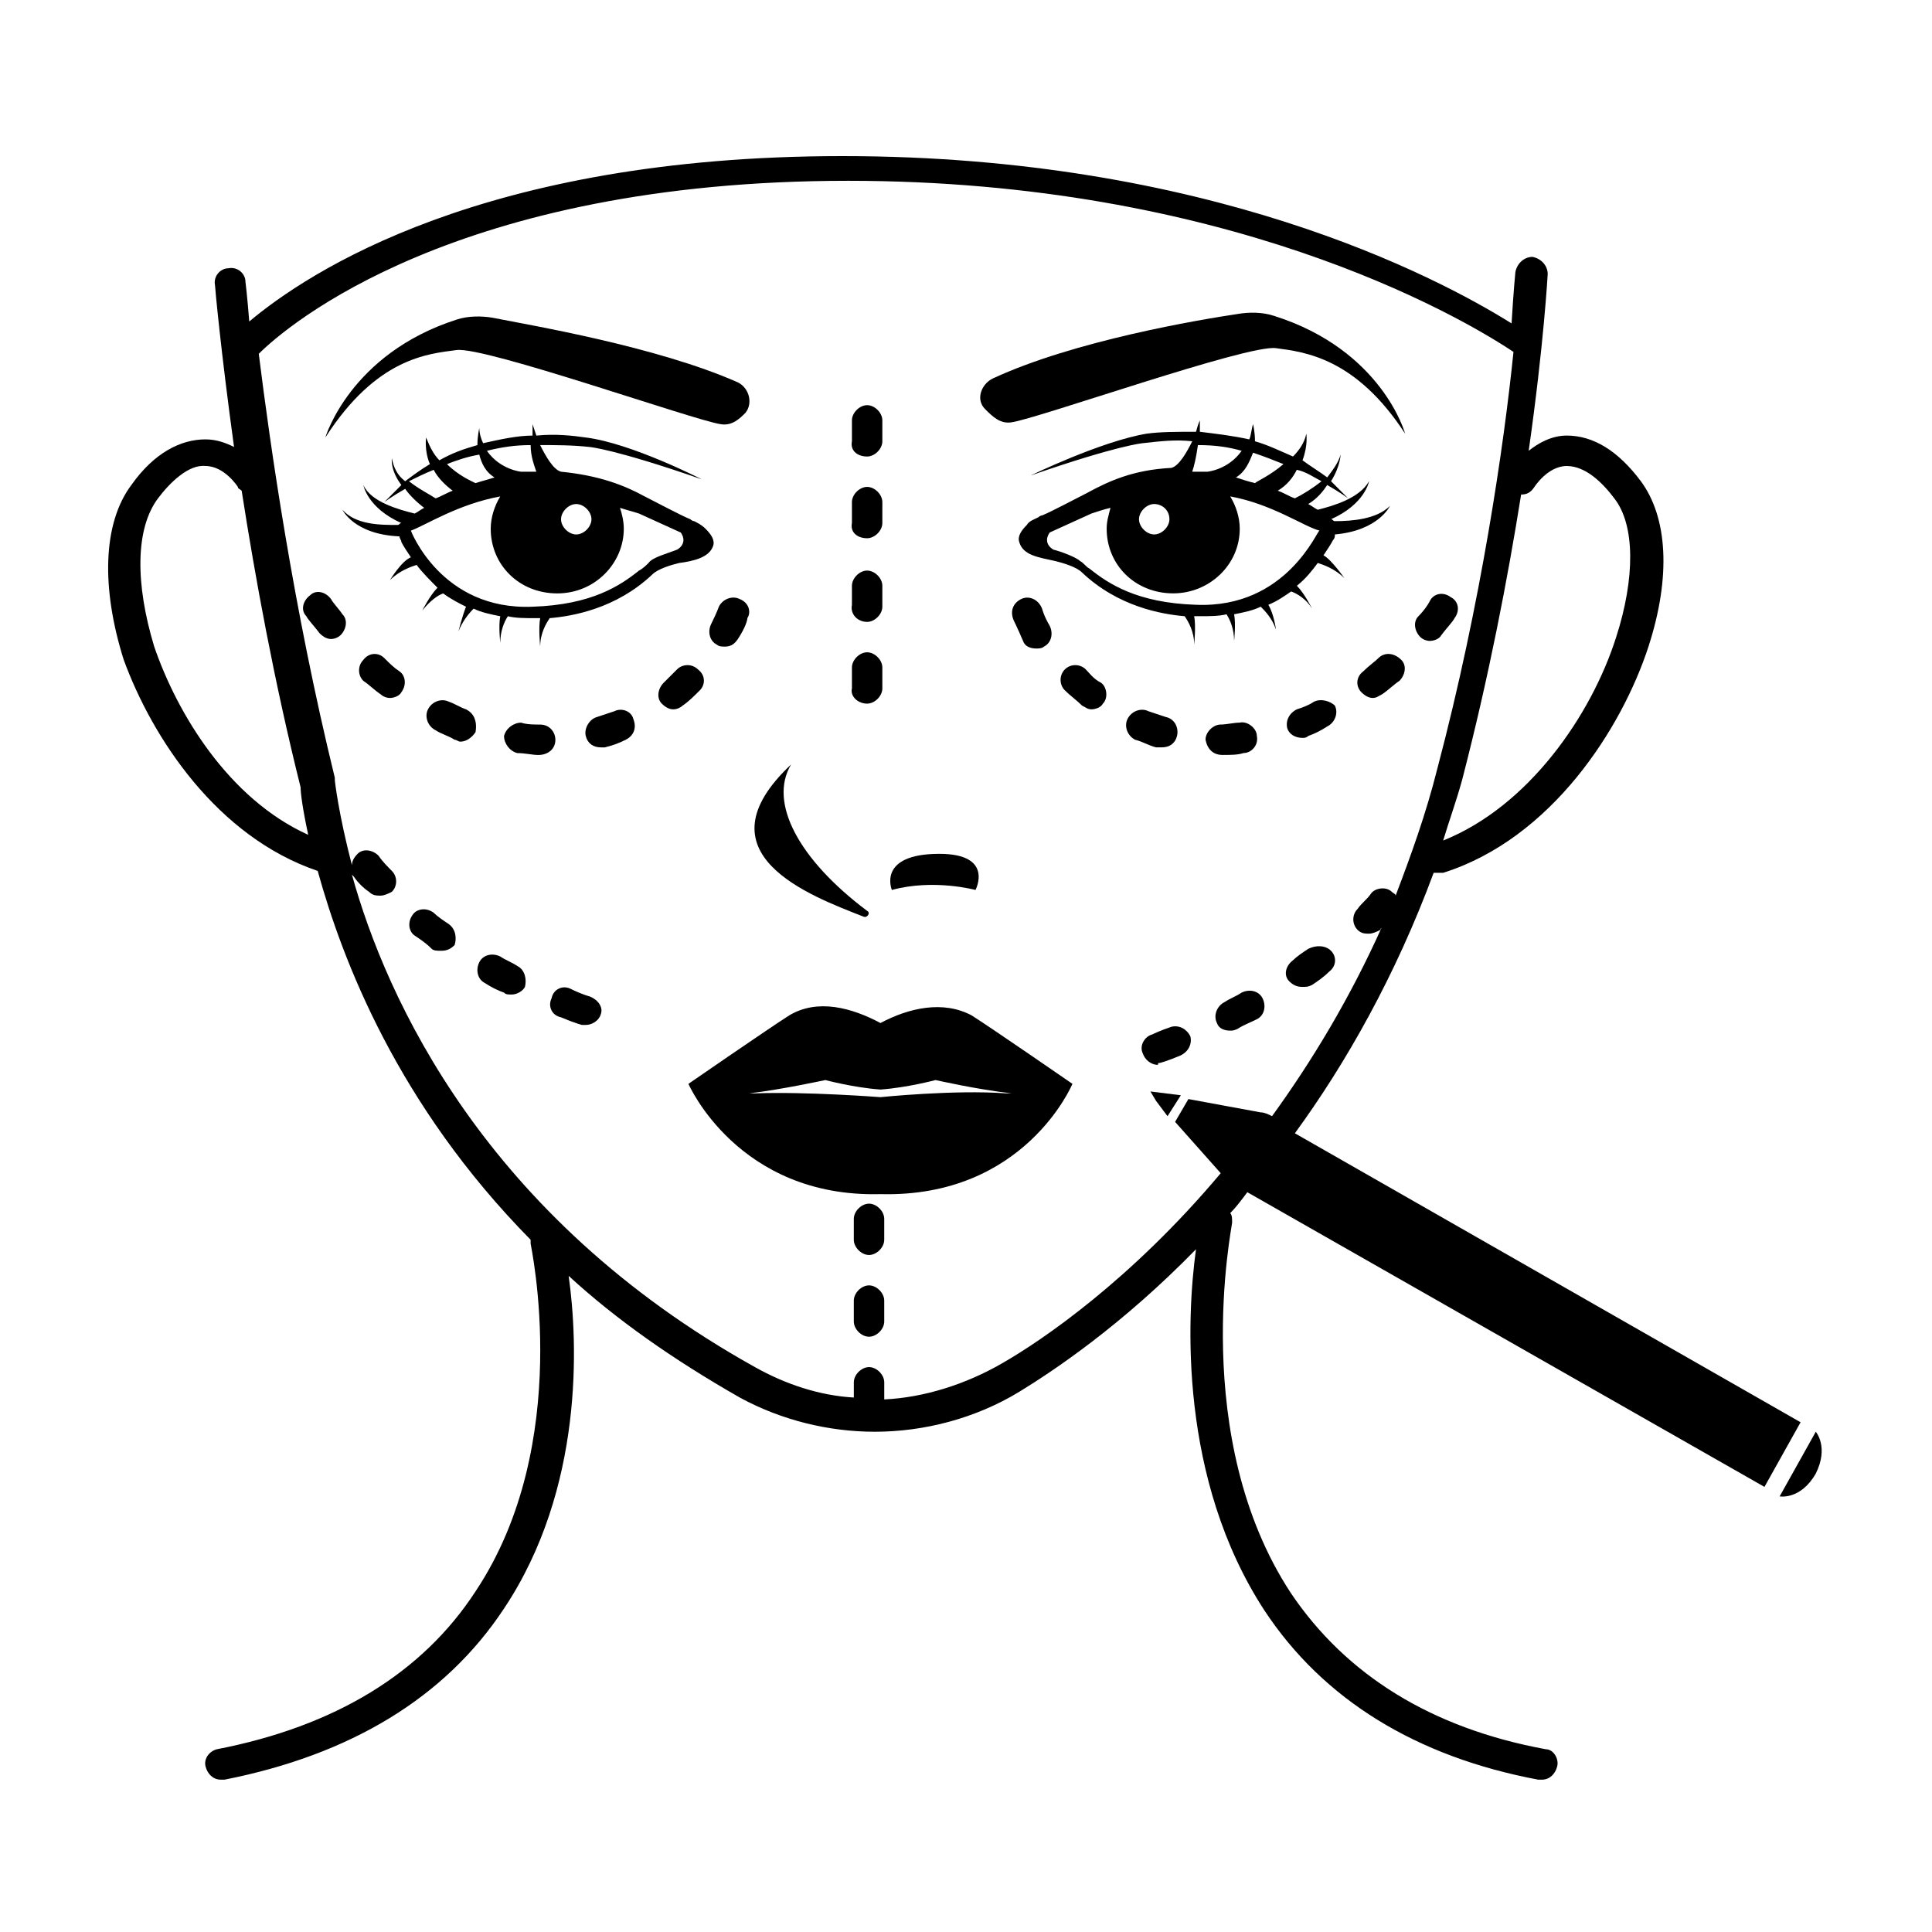
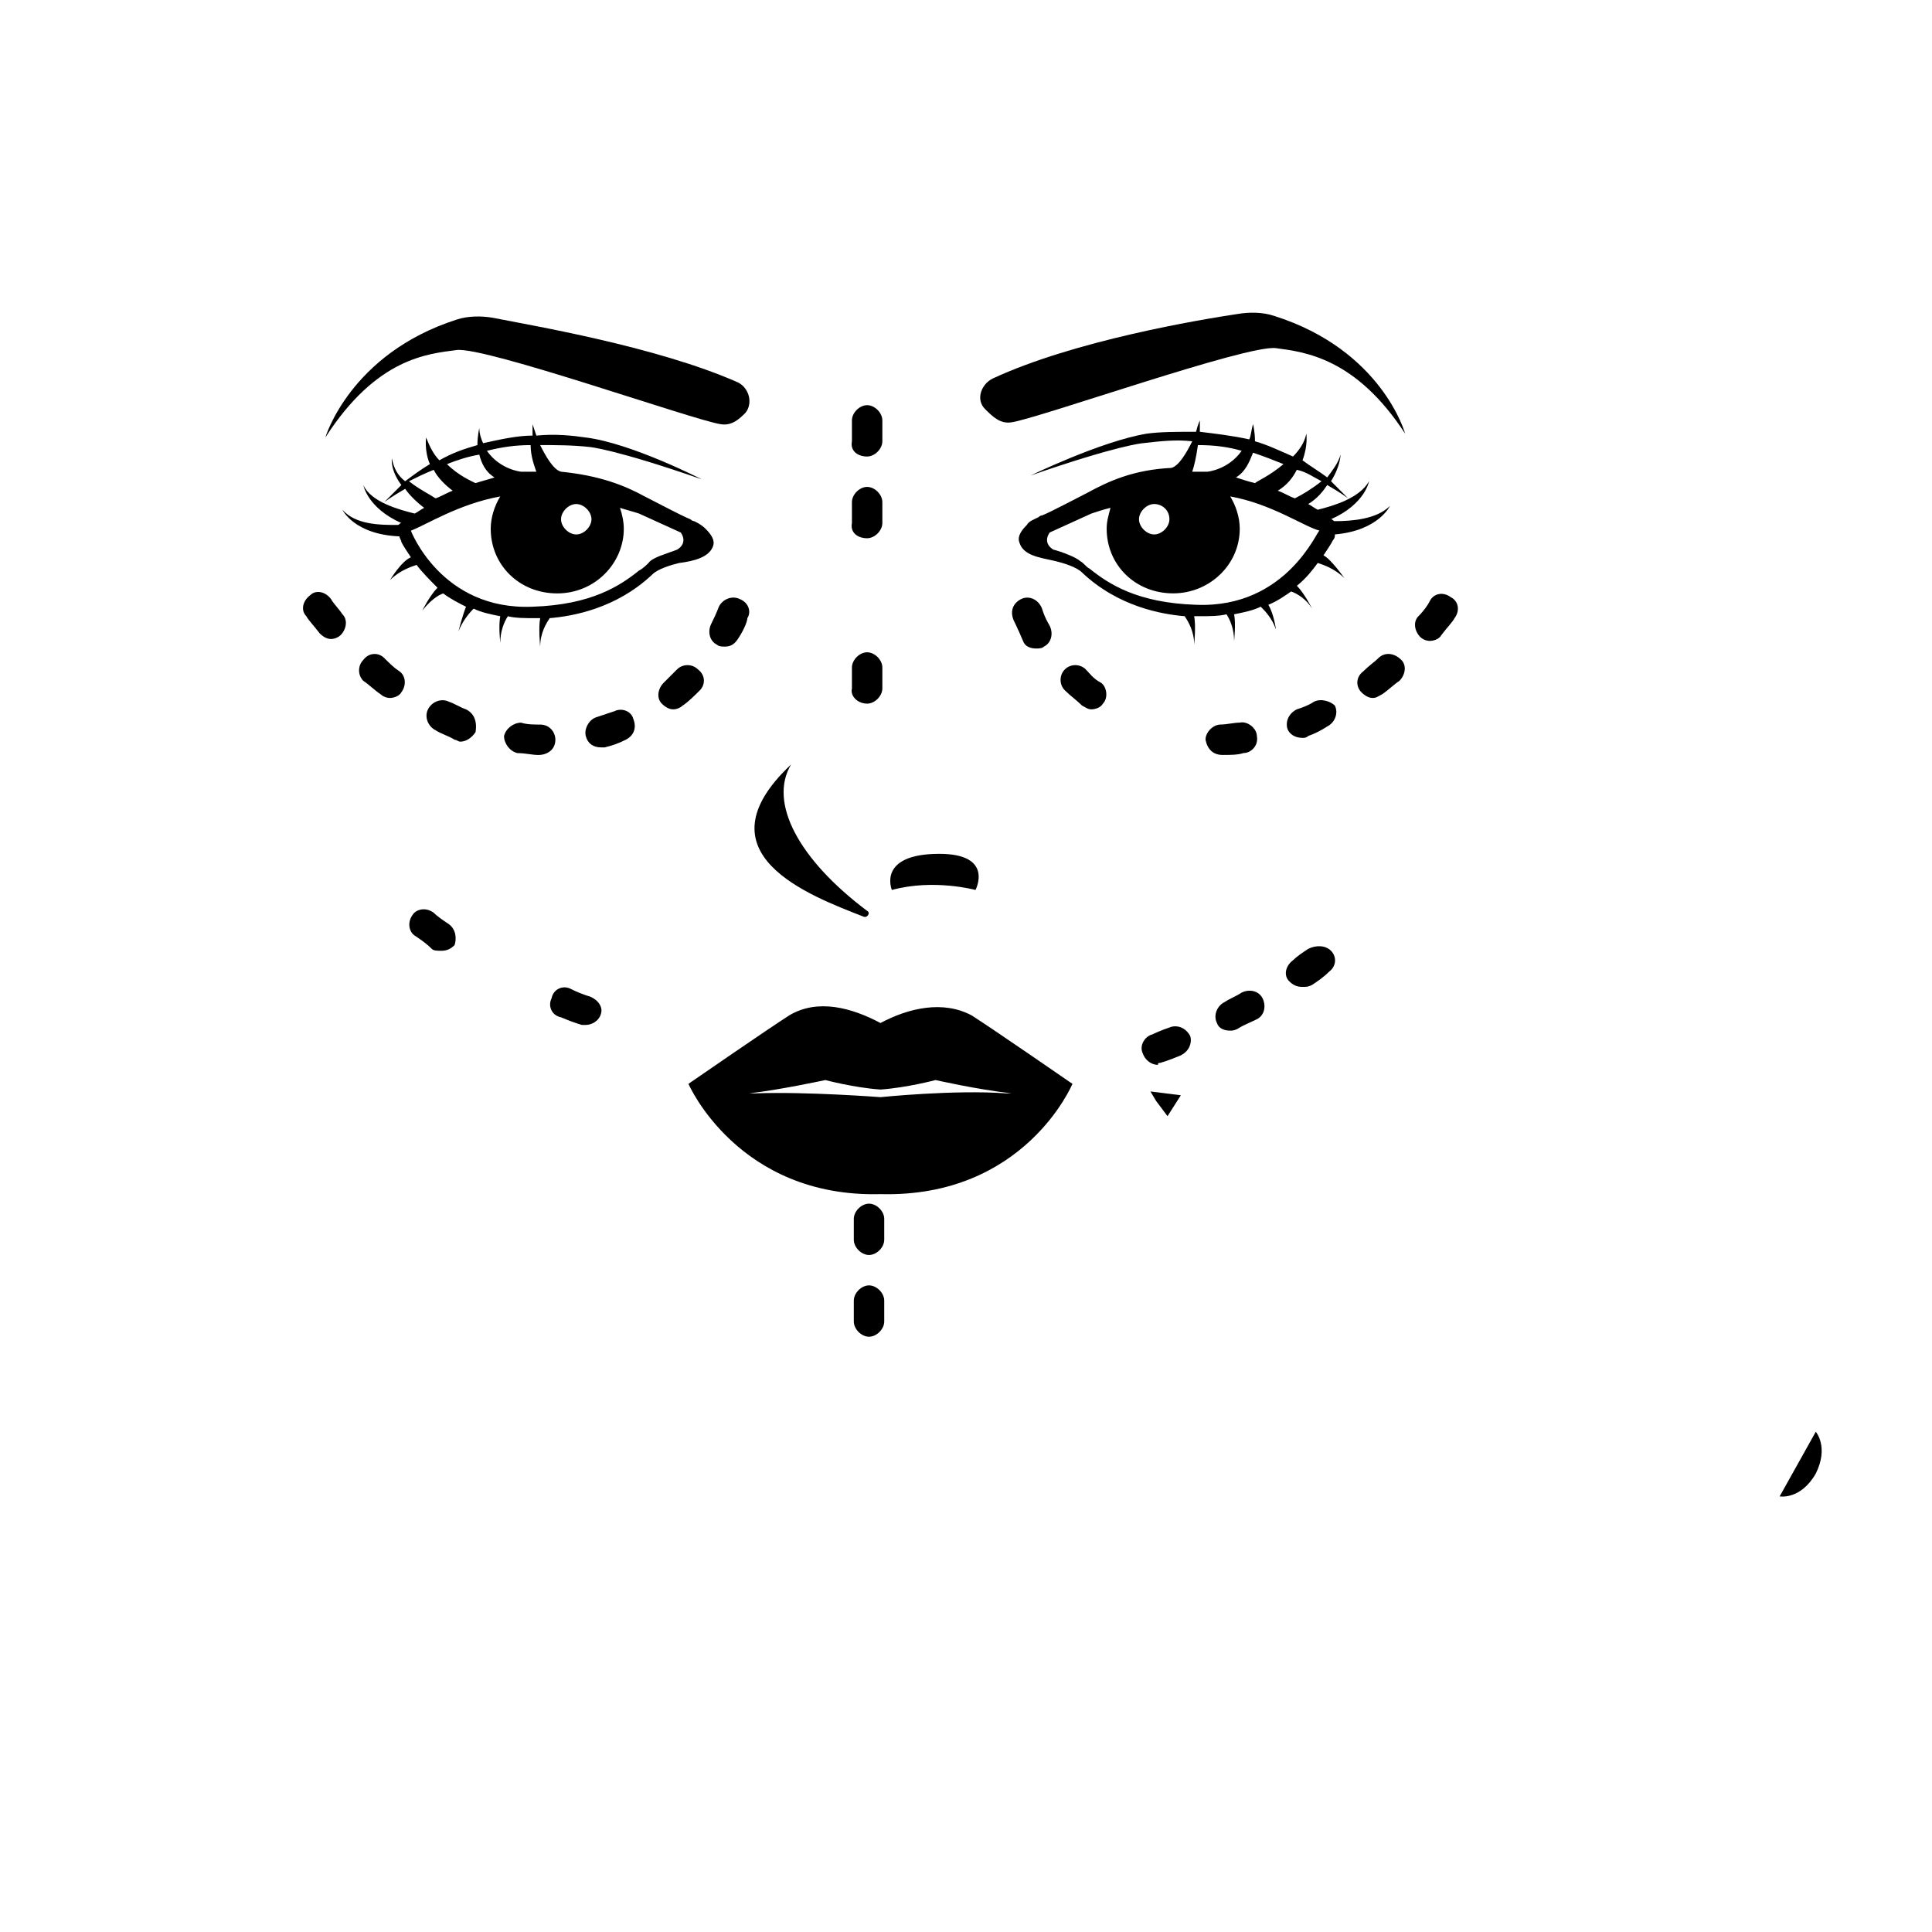
<svg xmlns="http://www.w3.org/2000/svg" fill="#000000" width="800px" height="800px" version="1.1" viewBox="144 144 512 512">
  <g>
    <path d="m372.79 386.9c1.008 0.504 2.016-1.008 1.008-1.512-18.137-13.602-26.199-28.719-20.152-38.793-25.191 23.68 5.039 34.766 19.145 40.305z" />
    <path d="m402.52 379.85s5.039-9.574-9.574-9.574c-16.625 0-12.594 9.574-12.594 9.574 11.086-3.023 22.168 0 22.168 0z" />
    <path d="m377.33 415.11c-7.559-4.031-16.625-6.551-24.184-2.016-5.543 3.527-26.703 18.137-26.703 18.137s13.098 30.23 50.883 29.223c38.289 1.008 50.883-29.223 50.883-29.223s-21.16-14.609-26.703-18.137c-7.551-4.031-16.621-2.016-24.176 2.016zm33.25 18.641c-13.602-1.008-33.25 1.008-33.25 1.008s-19.648-1.512-33.25-1.008h-1.512c8.566-1.008 20.152-3.527 20.152-3.527s7.559 2.016 14.609 2.519c7.055-0.504 14.609-2.519 14.609-2.519s11.082 2.519 20.152 3.527z" />
    <path d="m412.09 255.91c7.055-1.008 62.473-20.656 70.031-19.648 7.559 1.008 21.16 2.519 34.258 22.672 0 0-6.047-22.168-34.762-31.234-3.023-1.008-6.551-1.008-9.574-0.504-10.078 1.512-43.328 7.055-64.992 17.129-3.023 1.512-4.535 5.543-2.016 8.062 2.016 2.012 4.031 4.027 7.055 3.523z" />
    <path d="m512.35 278.08c-3.527 3.527-10.078 4.031-14.609 4.031-0.504 0-0.504-0.504-1.008-0.504 9.07-4.031 10.078-10.078 10.078-10.078-2.519 4.535-9.574 6.551-13.602 7.559-1.008-0.504-1.512-1.008-2.519-1.512 2.519-1.512 4.031-3.527 5.039-5.039 3.527 2.016 5.543 3.527 5.543 3.527-1.512-1.512-3.023-3.023-4.535-4.535 2.519-4.031 2.519-7.055 2.519-7.055-0.504 2.016-2.016 4.031-3.527 6.047-2.016-1.512-4.535-3.023-6.551-4.535 1.512-4.031 1.008-7.055 1.008-7.055-0.504 2.519-2.016 4.535-3.527 6.047-3.527-1.512-6.551-3.023-10.078-4.031 0-2.519-0.504-4.535-0.504-4.535-0.504 1.512-0.504 3.023-1.008 4.031-4.535-1.008-9.07-1.512-13.098-2.016v-3.023s-0.504 1.008-1.008 3.023c-5.039 0-9.574 0-13.098 0.504-12.09 2.016-30.73 11.082-30.73 11.082 23.176-8.062 29.727-8.566 29.727-8.566 4.535-0.504 8.566-1.008 13.098-0.504-1.512 3.023-3.527 6.551-5.543 7.055-10.078 0.504-16.625 3.527-22.168 6.551-3.023 1.512-9.574 5.039-12.09 6.047-0.504 0-1.008 0.504-1.008 0.504-1.008 0.504-2.519 1.008-3.023 2.016-1.512 1.512-2.519 3.023-2.016 4.535 1.008 3.527 5.039 4.031 9.574 5.039 2.016 0.504 5.543 1.512 7.055 3.023 9.574 9.07 21.16 11.082 27.207 11.586 1.008 1.512 2.519 4.031 2.519 7.559 0 0 0.504-5.039 0-7.559h1.512c2.519 0 5.039 0 7.055-0.504 1.008 1.512 2.016 4.031 2.016 7.055 0 0 0.504-4.535 0-7.055 2.519-0.504 5.039-1.008 7.055-2.016 1.008 1.008 3.023 3.023 4.031 6.047 0 0-0.504-4.031-2.016-6.551 2.519-1.008 4.535-2.519 6.047-3.527 1.512 0.504 4.031 2.016 5.543 4.535 0 0-2.016-4.031-4.031-6.047 2.519-2.016 4.031-4.031 5.543-6.047 1.512 0.504 4.535 1.512 7.055 4.031 0 0-3.527-5.039-5.543-6.047 1.008-1.512 2.016-3.023 2.519-4.031 0.504-0.504 0.504-1.008 0.504-1.512 11.57-1.004 14.594-7.551 14.594-7.551zm-18.137-6.551c-2.519 2.016-5.039 3.527-7.055 4.535-1.512-0.504-3.023-1.512-4.535-2.016 2.519-1.512 4.031-3.527 5.039-5.543 2.519 0.504 4.535 2.016 6.551 3.023zm-10.078-4.535c-3.527 3.023-7.055 4.535-7.559 5.039-2.016-0.504-3.527-1.008-5.039-1.512 2.519-1.512 3.527-4.031 4.535-6.551 3.027 1.008 5.547 2.016 8.062 3.023zm-30.227 14.609c0 2.016-2.016 4.031-4.031 4.031s-4.031-2.016-4.031-4.031c0-2.016 2.016-4.031 4.031-4.031 2.016 0.004 4.031 1.516 4.031 4.031zm19.145-18.137c-3.527 5.039-9.07 5.543-9.07 5.543h-2.016-0.504-1.512c0.504-1.512 1.008-3.527 1.512-7.055 4.535 0 8.062 0.504 11.59 1.512zm-12.09 40.809c-15.617-0.504-23.176-5.543-28.215-9.574-1.008-0.504-1.512-1.512-2.519-2.016-1.008-1.008-5.039-2.519-7.055-3.023 0 0-3.023-1.512-1.008-4.535l11.082-5.039c1.512-0.504 3.023-1.008 5.039-1.512-0.504 2.016-1.008 3.527-1.008 5.543 0 9.574 7.559 17.129 17.633 17.129 9.574 0 17.633-7.559 17.633-17.129 0-3.023-1.008-6.047-2.519-8.566 11.082 2.016 19.648 8.062 23.68 9.07-0.5-0.5-8.562 20.66-32.742 19.652z" />
    <path d="m264.98 236.77c7.559-1.008 62.977 18.641 70.031 19.648 3.023 0.504 5.039-1.512 6.551-3.023 2.016-2.519 1.008-6.551-2.016-8.062-21.664-9.574-54.914-15.113-64.992-17.129-3.023-0.504-6.551-0.504-9.574 0.504-28.215 9.07-34.762 31.234-34.762 31.234 13.602-21.156 27.207-22.164 34.762-23.172z" />
    <path d="m332.99 288.66c0.504-1.512-0.504-3.023-2.016-4.535-1.008-1.008-2.016-1.512-3.023-2.016-0.504 0-1.008-0.504-1.008-0.504-2.519-1.008-9.07-4.535-12.09-6.047-5.543-3.023-12.09-5.543-22.168-6.551-2.016-0.504-4.031-4.031-5.543-7.055 4.031 0 8.566 0 13.098 0.504 0 0 6.551 0.504 29.727 8.566 0 0-18.641-9.574-30.73-11.082-3.527-0.504-8.062-1.008-13.098-0.504-0.504-1.512-1.008-3.023-1.008-3.023v3.023c-4.031 0-8.566 1.008-13.098 2.016-0.504-1.008-1.008-2.519-1.008-4.031 0 0-0.504 2.016-0.504 4.535-3.527 1.008-6.551 2.016-10.078 4.031-1.512-1.512-2.519-3.527-3.527-6.047 0 0-0.504 3.527 1.008 7.055-2.519 1.512-4.535 3.023-6.551 4.535-2.016-1.512-3.023-3.527-3.527-6.047 0 0-0.504 3.023 2.519 7.055-1.512 1.512-3.023 3.023-4.535 4.535 0 0 2.016-1.512 5.543-3.527 1.008 1.512 3.023 3.527 5.039 5.039-1.008 0.504-1.512 1.008-2.519 1.512-4.031-1.008-11.586-3.023-13.602-7.559 0 0 1.008 6.047 10.078 10.078-0.504 0-0.504 0.504-1.008 0.504-4.535 0-11.082 0-14.609-4.031 0 0 3.023 6.551 15.113 7.055 0 0.504 0.504 1.008 0.504 1.512 0.504 1.008 1.512 2.519 2.519 4.031-2.519 1.008-5.543 6.047-5.543 6.047 2.519-2.519 5.543-3.527 7.055-4.031 1.512 2.016 3.527 4.031 5.543 6.047-2.016 2.016-4.031 6.047-4.031 6.047 2.016-2.519 4.031-4.031 5.543-4.535 2.016 1.512 4.031 2.519 6.047 3.527-1.008 2.519-2.016 6.551-2.016 6.551 1.008-2.519 2.519-4.535 4.031-6.047 2.016 1.008 4.535 1.512 7.055 2.016-0.504 2.519 0 7.055 0 7.055 0-3.023 1.008-5.543 2.016-7.055 2.016 0.504 4.535 0.504 7.055 0.504h1.512c-0.504 2.519 0 7.559 0 7.559 0-3.527 1.512-6.047 2.519-7.559 6.047-0.504 17.633-2.519 27.207-11.586 1.512-1.512 5.039-2.519 7.055-3.023 4.016-0.512 8.047-1.52 9.055-4.543zm-32.246-7.055c0 2.016-2.016 4.031-4.031 4.031s-4.031-2.016-4.031-4.031c0-2.016 2.016-4.031 4.031-4.031 2.019 0.004 4.031 2.019 4.031 4.031zm-16.121-19.648c0 3.023 1.008 5.543 1.512 7.055h-1.512-0.504-2.016s-5.543-0.504-9.07-5.543c4.035-1.008 7.559-1.512 11.59-1.512zm-9.57 8.566c-1.512 0.504-3.527 1.008-5.039 1.512-1.008-0.504-4.535-2.016-7.559-5.039 2.519-1.008 5.543-2.016 8.566-2.519 0.504 2.016 1.512 4.535 4.031 6.047zm-22.672 1.008c2.016-1.008 4.031-2.016 6.551-3.023 1.008 2.016 3.023 4.031 5.039 5.543-1.512 0.504-3.023 1.512-4.535 2.016-1.512-1.008-4.535-2.519-7.055-4.535zm63.48 21.664c-0.504 0.504-1.512 1.512-2.519 2.016-5.039 4.031-12.594 9.07-28.215 9.574-24.184 1.008-32.242-20.152-32.242-20.152 4.031-1.512 12.594-7.055 23.68-9.07-1.512 2.519-2.519 5.543-2.519 8.566 0 9.574 7.559 17.129 17.633 17.129 10.074-0.004 17.633-8.062 17.633-17.133 0-2.016-0.504-4.031-1.008-5.543 1.512 0.504 3.527 1.008 5.039 1.512l11.082 5.039c2.016 3.023-1.008 4.535-1.008 4.535-2.516 1.008-6.547 2.016-7.555 3.527z" />
    <path d="m490.68 395.46c-1.512 1.008-3.023 2.016-4.031 3.023-2.016 1.512-2.519 4.031-1.008 5.543 1.008 1.008 2.016 1.512 3.527 1.512 1.008 0 1.512 0 2.519-0.504 1.512-1.008 3.023-2.016 4.535-3.527 2.016-1.512 2.016-4.031 0.504-5.543s-4.031-1.512-6.047-0.504z" />
    <path d="m451.39 425.69s2.016-0.504 5.543-2.016c2.016-1.008 3.023-3.023 2.519-5.039-1.008-2.016-3.023-3.023-5.039-2.519-3.023 1.008-5.039 2.016-5.039 2.016-2.016 0.504-3.527 3.023-2.519 5.039 0.504 1.512 2.016 3.023 4.031 3.023 0-0.504 0-0.504 0.504-0.504z" />
    <path d="m473.05 407.05c-1.512 1.008-3.023 1.512-4.535 2.519-2.016 1.008-3.023 3.527-2.016 5.543 0.504 1.512 2.016 2.016 3.527 2.016 0.504 0 1.008 0 2.016-0.504 1.512-1.008 3.023-1.512 5.039-2.519 2.016-1.008 2.519-3.527 1.512-5.543s-3.527-2.519-5.543-1.512z" />
-     <path d="m281.1 400c-1.512-1.008-3.023-1.512-4.535-2.519-2.016-1.008-4.535-0.504-5.543 1.512-1.008 2.016-0.504 4.535 1.512 5.543 1.512 1.008 3.527 2.016 5.039 2.519 0.504 0.504 1.008 0.504 2.016 0.504 1.512 0 3.023-1.008 3.527-2.016 0.504-2.019 0-4.535-2.016-5.543z" />
    <path d="m262.96 388.91c-1.512-1.008-3.023-2.016-4.031-3.023-2.016-1.512-4.535-1.008-5.543 0.504-1.512 2.016-1.008 4.535 0.504 5.543s3.023 2.016 4.535 3.527c0.504 0.504 1.512 0.504 2.519 0.504 1.512 0 2.519-0.504 3.527-1.512 0.504-1.512 0.504-4.031-1.512-5.543z" />
    <path d="m300.25 408.06s-2.016-0.504-5.039-2.016c-2.016-1.008-4.535 0-5.039 2.519-1.008 2.016 0 4.535 2.519 5.039 3.527 1.512 5.543 2.016 5.543 2.016h1.008c1.512 0 3.527-1.008 4.031-3.023 0.5-1.512-0.508-3.527-3.023-4.535z" />
    <path d="m374.3 484.64c-2.016 0-4.031 2.016-4.031 4.031v5.543c0 2.016 2.016 4.031 4.031 4.031 2.016 0 4.031-2.016 4.031-4.031v-5.543c0-2.016-2.016-4.031-4.031-4.031z" />
    <path d="m374.3 462.98c-2.016 0-4.031 2.016-4.031 4.031v5.543c0 2.016 2.016 4.031 4.031 4.031 2.016 0 4.031-2.016 4.031-4.031v-5.543c0-2.019-2.016-4.031-4.031-4.031z" />
    <path d="m373.8 286.64c2.016 0 4.031-2.016 4.031-4.031v-5.543c0-2.016-2.016-4.031-4.031-4.031s-4.031 2.016-4.031 4.031v5.543c-0.504 2.519 1.512 4.031 4.031 4.031z" />
    <path d="m373.8 264.98c2.016 0 4.031-2.016 4.031-4.031v-5.543c0-2.016-2.016-4.031-4.031-4.031s-4.031 2.016-4.031 4.031v5.543c-0.504 2.519 1.512 4.031 4.031 4.031z" />
    <path d="m373.8 330.47c2.016 0 4.031-2.016 4.031-4.031v-5.543c0-2.016-2.016-4.031-4.031-4.031s-4.031 2.016-4.031 4.031v5.543c-0.504 2.016 1.512 4.031 4.031 4.031z" />
-     <path d="m373.8 308.81c2.016 0 4.031-2.016 4.031-4.031v-5.539c0-2.016-2.016-4.031-4.031-4.031s-4.031 2.016-4.031 4.031v5.035c-0.504 2.519 1.512 4.535 4.031 4.535z" />
    <path d="m414.61 302.76c-2.016 1.008-3.023 3.023-2.016 5.543 0 0 1.008 2.016 2.519 5.543 0.504 1.512 2.016 2.016 3.527 2.016 0.504 0 1.512 0 2.016-0.504 2.016-1.008 2.519-3.527 1.512-5.543-1.512-2.519-2.016-4.535-2.016-4.535-1.008-2.519-3.527-3.527-5.543-2.519z" />
    <path d="m431.74 321.4c-1.512-1.512-4.031-1.512-5.543 0-1.512 1.512-1.512 4.031 0 5.543 1.512 1.512 3.023 2.519 4.535 4.031 1.008 0.504 1.512 1.008 2.519 1.008s2.519-0.504 3.023-1.512c1.512-1.512 1.008-4.535-0.504-5.543-2.016-1.008-3.023-2.519-4.031-3.527z" />
-     <path d="m451.89 342.06c2.016 0 3.527-1.008 4.031-3.023s-0.504-4.535-3.023-5.039c-1.512-0.504-3.023-1.008-4.535-1.512-2.016-1.008-4.535 0-5.543 2.016-1.008 2.016 0 4.535 2.016 5.543 2.016 0.504 3.527 1.512 5.543 2.016h1.512z" />
    <path d="m492.2 329.97c-1.512 1.008-3.023 1.512-4.535 2.016-2.016 1.008-3.023 3.023-2.519 5.039 0.504 1.512 2.016 2.519 4.031 2.519 0.504 0 1.008 0 1.512-0.504 1.512-0.504 3.527-1.512 5.039-2.519 2.016-1.008 3.023-3.527 2.016-5.543-1.008-1.008-3.527-2.016-5.543-1.008z" />
    <path d="m468.01 344.07c2.016 0 4.031 0 5.543-0.504 2.016 0 4.031-2.016 3.527-4.535 0-2.016-2.519-4.031-4.535-3.527-1.512 0-3.527 0.504-5.039 0.504-2.016 0-4.031 2.016-4.031 4.031 0.504 2.519 2.016 4.031 4.535 4.031z" />
    <path d="m520.41 312.84c0.504 0.504 1.512 1.008 2.519 1.008 1.008 0 2.519-0.504 3.023-1.512 1.512-2.016 3.023-3.527 3.527-4.535 1.512-2.016 1.008-4.535-1.008-5.543-2.016-1.512-4.535-1.008-5.543 1.008-0.504 1.008-1.512 2.519-3.023 4.031s-1.008 4.031 0.504 5.543z" />
    <path d="m509.32 318.38c-1.008 1.008-2.519 2.016-4.031 3.527-2.016 1.512-2.016 4.031-0.504 5.543 1.008 1.008 2.016 1.512 3.023 1.512s1.512-0.504 2.519-1.008c1.512-1.008 3.023-2.519 4.535-3.527 1.512-1.512 2.016-4.031 0.504-5.543-2.016-2.016-4.535-2.016-6.047-0.504z" />
    <path d="m306.79 332.49c-1.512 0.504-3.023 1.008-4.535 1.512-2.016 0.504-3.527 3.023-3.023 5.039 0.504 2.016 2.016 3.023 4.031 3.023h1.008c2.016-0.504 3.527-1.008 5.543-2.016s3.023-3.023 2.016-5.543c-0.504-2.016-3.023-3.023-5.039-2.016z" />
    <path d="m231.73 302.76c-1.512-2.016-4.031-2.519-5.543-1.008-2.016 1.512-2.519 4.031-1.008 5.543 0.504 1.008 2.016 2.519 3.527 4.535 1.008 1.008 2.016 1.512 3.023 1.512 1.008 0 2.016-0.504 2.519-1.008 1.512-1.512 2.016-4.031 0.504-5.543-1.008-1.512-2.519-3.023-3.023-4.031z" />
    <path d="m267.5 331.98c-1.512-0.504-3.023-1.512-4.535-2.016-2.016-1.008-4.535 0-5.543 2.016-1.008 2.016 0 4.535 2.016 5.543 1.512 1.008 3.527 1.512 5.039 2.519 0.504 0 1.008 0.504 1.512 0.504 1.512 0 3.023-1.008 4.031-2.519 0.504-3.023-0.504-5.039-2.519-6.047z" />
    <path d="m249.86 321.91c-1.512-1.008-2.519-2.016-4.031-3.527-1.512-1.512-4.031-1.512-5.543 0.504-1.508 1.516-1.508 4.031 0 5.543 1.512 1.008 3.023 2.519 4.535 3.527 0.504 0.504 1.512 1.008 2.519 1.008s2.519-0.504 3.023-1.512c1.512-2.016 1.008-4.535-0.504-5.543z" />
    <path d="m291.18 340.05c0-2.016-1.512-4.031-4.031-4.031-1.512 0-3.527 0-5.039-0.504-2.016 0-4.031 1.512-4.535 3.527 0 2.016 1.512 4.031 3.527 4.535 2.016 0 4.031 0.504 5.543 0.504 2.519-0.004 4.535-1.516 4.535-4.031z" />
    <path d="m328.96 321.4c-1.512-1.512-4.031-1.512-5.543 0-1.008 1.008-2.519 2.519-3.527 3.527-1.512 1.512-2.016 4.031-0.504 5.543 1.008 1.008 2.016 1.512 3.023 1.512 1.008 0 2.016-0.504 2.519-1.008 1.512-1.008 3.023-2.519 4.535-4.031 1.512-1.512 1.512-4.031-0.504-5.543z" />
    <path d="m340.05 302.76c-2.016-1.008-4.535 0-5.543 2.016 0 0-0.504 1.512-2.016 4.535-1.008 2.016-0.504 4.535 1.512 5.543 0.504 0.504 1.512 0.504 2.016 0.504 1.512 0 2.519-0.504 3.527-2.016 2.016-3.023 2.519-5.039 2.519-5.543 1.004-1.512 0.5-4.031-2.016-5.039z" />
    <path d="m625.2 523.43-9.574 17.129s5.543 1.008 9.574-6.047c3.523-7.055 0-11.082 0-11.082z" />
    <path d="m448.87 433.25 1.512 2.519 3.023 4.031 3.527-5.543z" />
-     <path d="m611.6 538.04 9.574-17.129-134.02-76.582c13.602-18.641 26.703-41.816 36.777-69.023h1.512 1.008c28.719-9.07 47.359-38.289 54.41-59.953 6.047-18.641 5.039-34.258-2.016-43.832-6.047-8.062-12.594-12.09-19.648-12.09-4.031 0-7.559 2.016-10.078 4.031 4.031-28.215 5.039-46.855 5.039-46.855 0-2.016-1.512-4.031-4.031-4.535-2.016 0-4.031 1.512-4.535 4.031 0 0-0.504 5.039-1.008 13.602-20.152-12.594-80.609-44.336-177.34-44.336-95.219 0-141.57 30.73-157.19 43.832-0.504-6.551-1.008-10.578-1.008-10.578 0-2.016-2.016-4.031-4.535-3.527-2.016 0-4.031 2.016-3.527 4.535 0 0.504 1.512 17.129 5.039 42.824-2.016-1.008-4.535-2.016-7.559-2.016-6.551 0-13.602 3.527-19.648 12.09-7.559 10.078-8.062 27.207-2.016 46.352 7.562 20.66 24.691 46.855 51.395 55.926 6.551 23.68 21.16 61.969 56.426 97.738v1.008c0 0.504 11.586 52.898-14.609 92.195-14.105 21.664-37.281 35.77-68.52 41.816-2.016 0.504-3.527 2.519-3.023 4.535 0.504 2.016 2.016 3.527 4.031 3.527h1.008c33.25-6.551 58.441-21.664 74.059-45.344 21.16-31.738 19.648-70.535 17.129-88.168 12.594 11.586 27.711 22.168 45.344 32.242 11.082 6.047 23.68 9.07 35.77 9.07 13.098 0 26.703-3.527 38.289-10.578 9.07-5.543 27.207-17.633 46.855-37.785-2.519 18.137-4.535 60.961 18.137 95.723 15.617 23.68 40.305 38.793 72.547 44.84h1.008c2.016 0 3.527-1.512 4.031-3.527 0.504-2.016-1.008-4.535-3.023-4.535-30.23-5.543-52.898-19.648-67.512-41.312-27.207-41.312-15.617-97.234-15.617-98.242 0-1.008 0-2.016-0.504-2.519 1.512-1.512 3.023-3.527 4.535-5.543zm-60.961-265s3.527-5.543 8.566-5.543 9.574 4.535 12.594 8.566c5.543 7.055 5.543 21.16 0.504 36.777-6.551 20.656-23.176 44.84-45.848 53.906 1.512-5.039 3.527-10.578 5.039-16.121 7.055-27.207 12.09-53.402 15.617-75.57 1.512 0 2.519-0.504 3.527-2.016zm-365.77 42.32c-5.039-16.625-5.039-31.234 1.008-39.297 3.023-4.031 8.062-9.07 12.594-8.566 5.039 0 8.566 5.543 8.566 5.543 0 0.504 0.504 0.504 1.008 1.008 3.527 22.672 8.566 50.383 15.617 78.594 0 1.512 0.504 5.543 2.016 12.594-21.16-9.57-34.762-32.242-40.809-49.875zm224.7 189.93c-9.574 5.543-20.656 9.07-31.234 9.574v-4.535c0-2.016-2.016-4.031-4.031-4.031-2.016 0-4.031 2.016-4.031 4.031v4.031c-9.07-0.504-18.137-3.527-26.199-8.062-71.539-39.801-97.738-97.738-106.81-130.49l0.504 0.504c1.008 1.512 2.519 3.023 4.031 4.031 1.008 1.008 2.016 1.008 3.023 1.008 1.008 0 2.016-0.504 3.023-1.008 1.512-1.512 1.512-4.031 0-5.543-1.008-1.008-2.519-2.519-3.527-4.031-1.512-1.512-4.031-2.016-5.543-0.504-1.008 1.008-1.512 2.016-1.512 3.023-3.527-13.602-4.535-22.168-4.535-22.672v-0.504c-11.082-45.344-17.129-88.168-20.152-112.35 7.559-7.559 52.395-45.848 156.18-45.848 99.754 0 161.22 35.266 176.33 45.344-2.519 24.688-8.566 66.504-20.152 110.34-3.023 12.09-7.055 23.176-11.082 33.754 0-0.504-0.504-0.504-1.008-1.008-1.512-1.512-4.535-1.008-5.543 0.504-1.008 1.512-2.519 2.519-3.527 4.031-1.512 1.512-1.512 4.031 0 5.543 1.008 1.008 2.016 1.008 3.023 1.008 1.008 0 2.016-0.504 3.023-1.008 0-0.504 0.504-0.504 0.504-1.008-8.566 19.145-18.641 35.77-29.223 50.383-1.008-0.504-2.016-1.008-3.023-1.008l-19.137-3.527-3.527 6.047 12.09 13.602c-23.68 28.215-47.355 44.336-57.938 50.379z" />
  </g>
</svg>